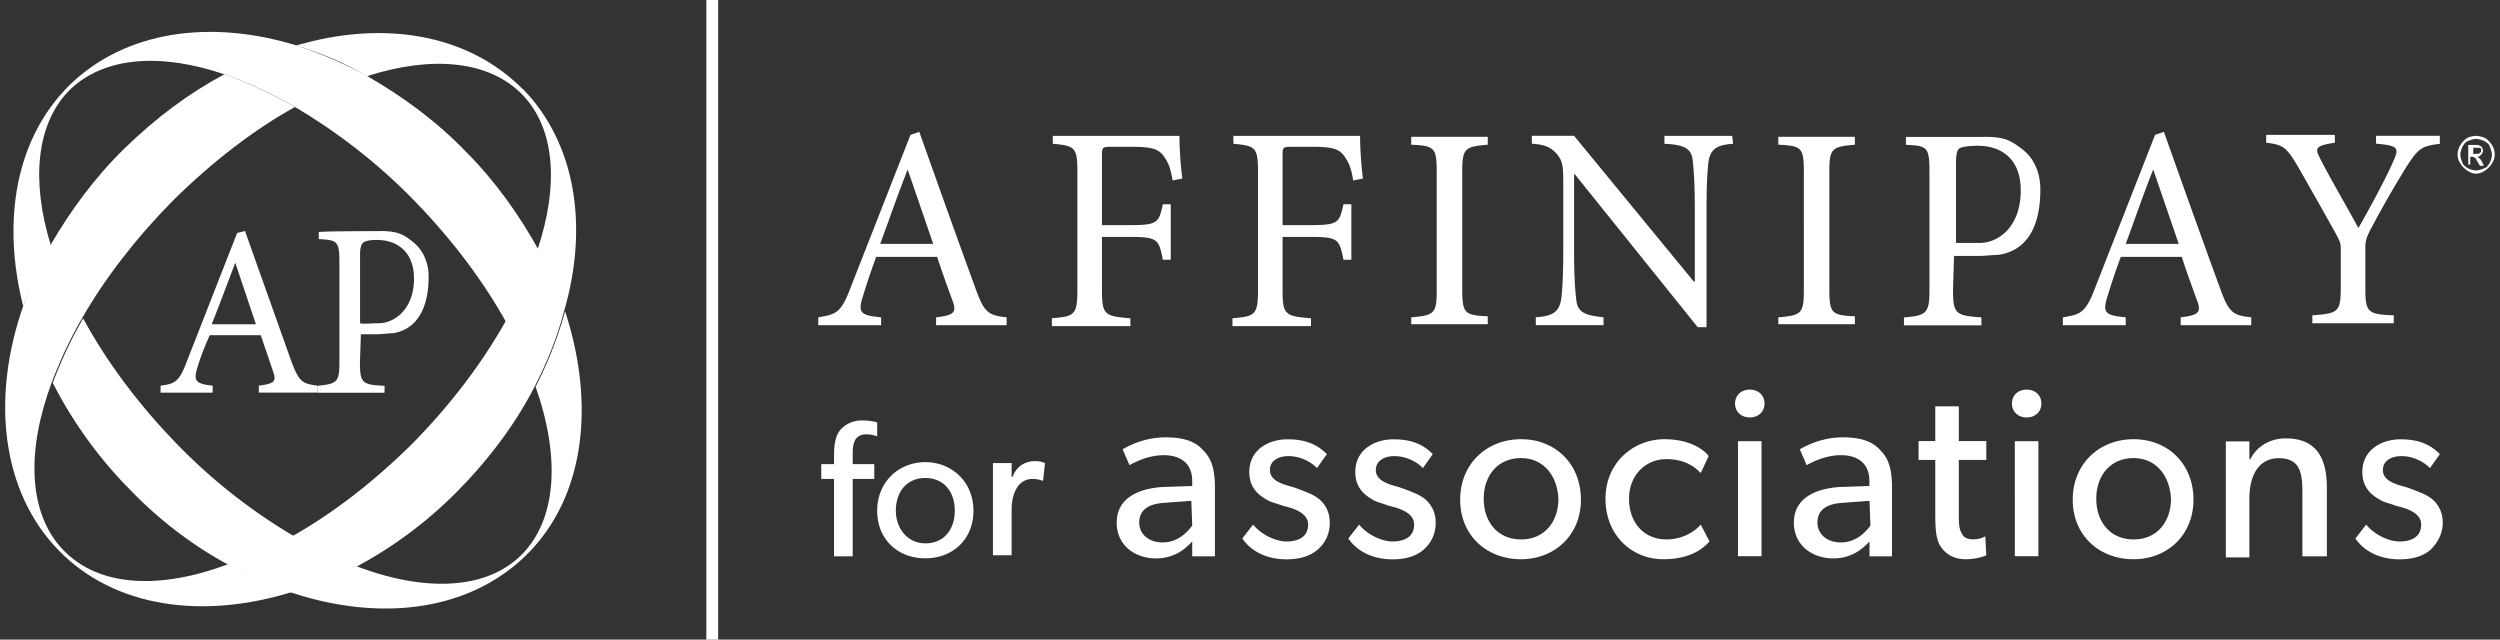
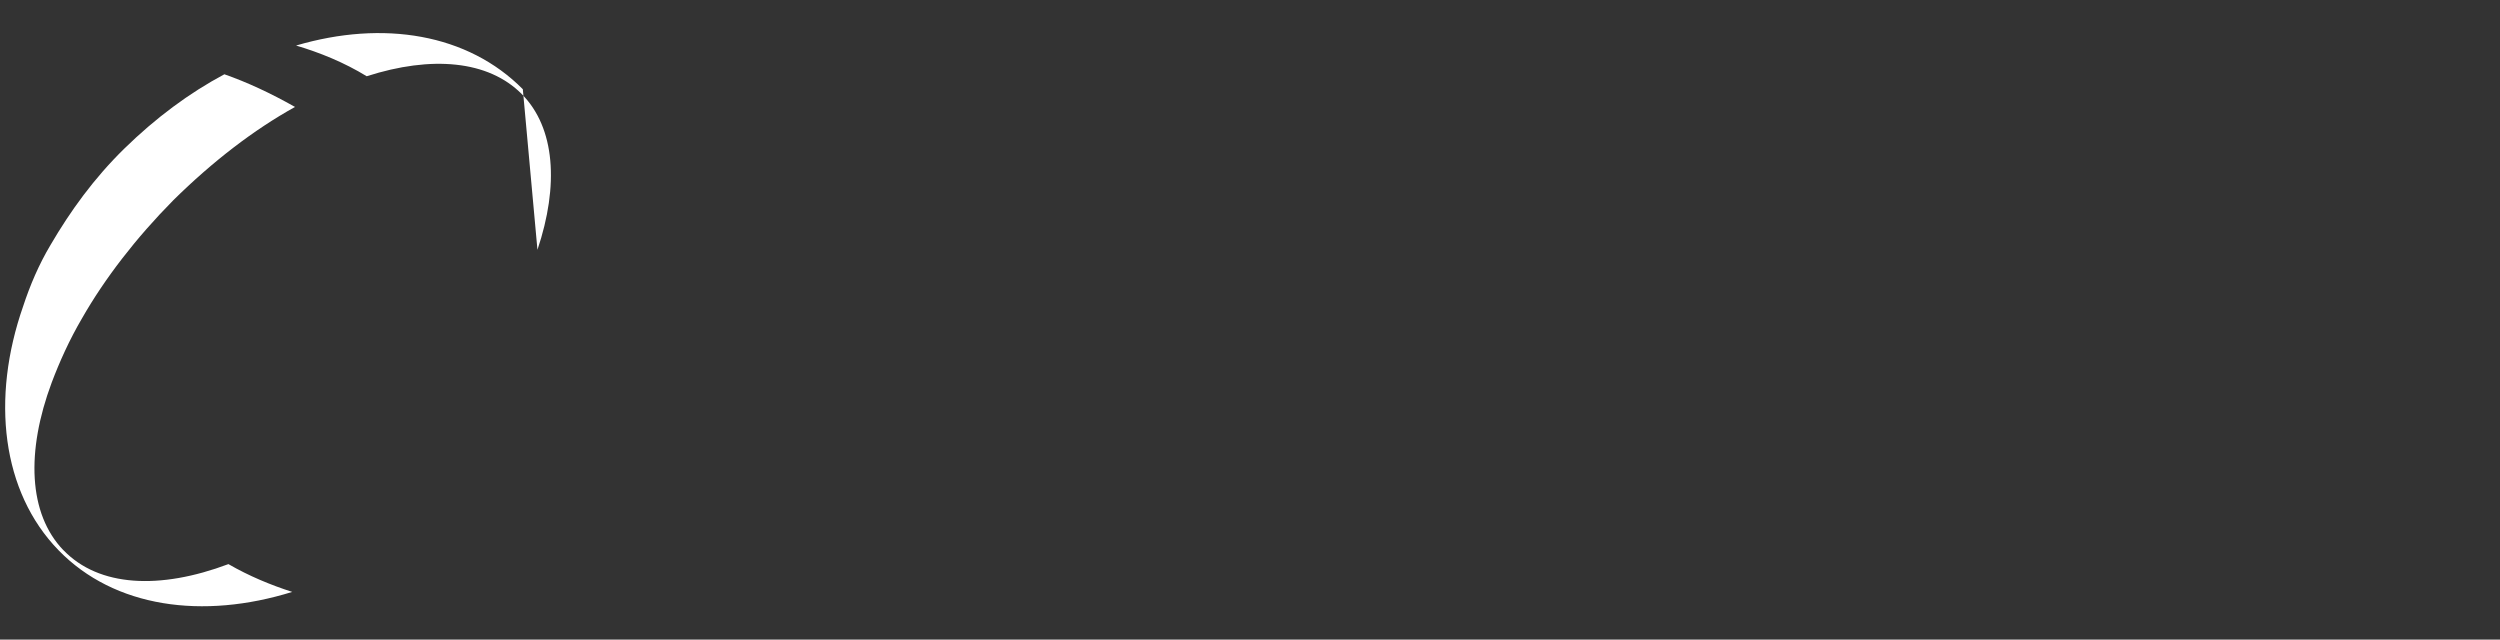
<svg xmlns="http://www.w3.org/2000/svg" id="APFA" width="241" height="61.66">
  <rect width="100%" height="100%" fill="#333333" stroke="none" />
  <defs>
    <style>.cls-1{fill:#fff}</style>
  </defs>
-   <path d="M6.69 8.7c3.31-3.25 8.8-3.63 14.95-1.53 2.18.76 4.54 1.82 6.81 3.15 3.88 2.29 7.95 5.35 11.64 9.18 3.6 3.73 6.53 7.65 8.71 11.57 1.32-2.39 2.37-4.68 3.12-6.98-1.8-3.25-4.07-6.5-6.91-9.37-2.93-3.06-6.25-5.45-9.56-7.36-2.27-1.24-4.54-2.2-6.81-2.96-8.33-2.58-16.56-1.44-21.95 3.82-5.21 5.16-6.53 13.1-4.45 21.32.66-2.01 1.61-3.92 2.65-5.93C3 17.49 3.47 11.95 6.69 8.7" class="cls-1" />
-   <path d="M54.47 30.02c-.66 2.39-1.61 4.88-2.84 7.27C54 43.98 53.71 50 50.31 53.45c-3.41 3.44-9.37 3.63-15.9 1.15-1.99-.76-4.07-1.72-6.15-2.96a53.6 53.6 0 0 1-11.35-8.99c-3.69-3.82-6.72-7.93-8.89-11.95-1.23 2.1-2.18 4.21-2.93 6.21 1.8 3.54 4.26 7.07 7.38 10.23 2.93 3.06 6.25 5.54 9.65 7.36 2.08 1.15 4.07 2.01 6.15 2.68 8.52 2.77 17.03 1.72 22.52-3.73 5.58-5.54 6.62-14.43 3.69-23.42Z" class="cls-1" />
  <path d="M6.12 53.05c-3.41-3.54-3.6-9.56-1.14-16.16.76-2.01 1.7-4.11 2.93-6.21 2.18-3.82 5.2-7.74 8.8-11.38 3.78-3.73 7.76-6.79 11.73-8.99q-3.555-2.01-6.81-3.15c-3.41 1.82-6.62 4.21-9.65 7.17-2.93 2.87-5.2 6.02-7.1 9.27-1.14 1.91-1.99 3.92-2.65 5.93-3.11 8.9-2.07 17.88 3.42 23.52 5.39 5.54 13.91 6.69 22.52 4.01-2.08-.67-4.16-1.53-6.15-2.68-6.62 2.49-12.49 2.2-15.9-1.34Z" class="cls-1" />
-   <path d="M50.4 8.6c-5.3-5.35-13.44-6.69-21.86-4.21 2.27.67 4.64 1.63 6.81 2.96C41.6 5.34 47.08 5.82 50.3 9.07s3.6 8.79 1.51 15.01c-.76 2.2-1.8 4.59-3.12 6.98-2.27 4.02-5.3 8.03-9.08 11.85-3.69 3.63-7.57 6.6-11.45 8.79 2.08 1.24 4.16 2.2 6.15 2.96 3.41-1.82 6.72-4.21 9.75-7.27 3.12-3.15 5.68-6.6 7.48-10.13 1.23-2.39 2.18-4.78 2.84-7.27 2.37-8.13 1.14-16.16-3.97-21.41Z" class="cls-1" />
-   <path d="M24.95 37.85v-.67c1.42-.19 1.7-.38 1.42-1.24s-.76-2.2-1.23-3.63h-4.92c-.47 1.05-.85 2.01-1.14 2.96-.47 1.43-.28 1.72 1.42 1.91v.67h-5.02v-.67c1.42-.19 1.8-.38 2.55-2.39l4.83-12.33.76-.19c1.42 4.01 3.03 8.51 4.45 12.52.76 2.01 1.04 2.2 2.55 2.39v.67h-5.68Zm-2.27-12.52c-.76 2.01-1.51 4.01-2.27 5.93h4.26zm13.91-3.06c1.7 0 2.27.29 3.22 1.05.85.67 1.51 1.82 1.51 3.35 0 3.06-1.14 5.07-3.41 5.45-.38 0-1.23.1-1.42.1h-1.7l-.09 2.68c0 2.01.19 2.2 2.37 2.29v.67h-6.43v-.67c1.89-.19 2.08-.38 2.08-2.29v-9.56c0-2.1-.19-2.2-1.99-2.29v-.67c0-.1 5.87-.1 5.87-.1Zm-1.89 8.89c.38.1 1.04 0 1.8 0 1.51 0 3.41-1.34 3.41-4.3 0-2.58-1.61-3.73-3.6-3.73-.66 0-1.14.1-1.32.29-.19.19-.28.48-.28 1.15v6.6ZM69.23 0h-1.14v61.66h1.14zm21.01 31.35v-.76c1.7-.19 1.99-.48 1.61-1.53s-.95-2.58-1.51-4.3h-5.87a58 58 0 0 0-1.23 3.63c-.57 1.72-.38 2.01 1.7 2.2v.76h-6.06v-.76c1.7-.29 2.18-.38 3.12-2.87L87.77 13l.85-.29c1.7 4.78 3.6 10.13 5.39 15.01.85 2.39 1.23 2.68 3.03 2.87v.76h-6.81ZM87.5 16.34c-.95 2.39-1.8 4.88-2.65 7.17h5.11zm25.54 1.06c-.19-1.15-.38-1.63-.76-2.2-.47-.76-1.04-1.05-3.12-1.05h-2.08c-.85 0-.85.1-.85.86v6.69h2.84c2.56 0 2.65-.29 3.03-2.01h.76v5.35h-.76c-.38-1.91-.47-2.2-3.03-2.2h-2.84v5.07c0 2.39.19 2.58 2.74 2.77v.76h-7.57v-.76c2.18-.19 2.46-.29 2.46-2.77V16.63c0-2.39-.19-2.58-2.37-2.77v-.76h12.21c0 1.05.09 2.77.28 4.11l-.95.19Zm17.41 0c-.19-1.15-.38-1.63-.76-2.2-.47-.76-1.04-1.05-3.12-1.05h-2.08c-.85 0-.85.1-.85.86v6.69h2.84c2.56 0 2.65-.29 3.03-2.01h.76v5.35h-.76c-.38-1.91-.47-2.2-3.03-2.2h-2.84v5.07c0 2.39.19 2.58 2.74 2.77v.76h-7.57v-.76c2.18-.19 2.46-.29 2.46-2.77V16.63c0-2.39-.19-2.58-2.37-2.77v-.76h12.21c0 1.05.1 2.77.28 4.11l-.95.19Zm5.59 13.95v-.76c2.27-.19 2.46-.38 2.46-2.68V16.63c0-2.39-.19-2.58-2.46-2.68v-.76h7.38v.76c-2.27.19-2.46.38-2.46 2.68v11.18c0 2.39.19 2.58 2.46 2.68v.76h-7.38zm31.03-17.49c-1.51.1-2.18.48-2.37 1.72-.1.86-.19 2.1-.19 4.68v11.28h-.85l-11.83-14.72h-.09v7.07c0 2.58.09 3.92.19 4.78.09 1.43.76 1.72 2.65 1.91v.76h-6.53v-.76c1.61-.1 2.27-.48 2.46-1.82.1-.86.19-2.2.19-4.78v-6.21c0-2.01-.1-2.2-.57-2.87-.57-.67-1.14-.96-2.46-1.05v-.76h4.07l11.54 14.05h.1v-6.88c0-2.58-.1-3.82-.19-4.68-.09-1.24-.76-1.63-2.74-1.72v-.76h6.53zm4.36 17.49v-.76c2.27-.19 2.46-.38 2.46-2.68V16.63c0-2.39-.19-2.58-2.46-2.68v-.76h7.38v.76c-2.27.19-2.46.38-2.46 2.68v11.18c0 2.39.19 2.58 2.46 2.68v.76h-7.38zm38.79 0v-.76c1.7-.19 1.99-.48 1.61-1.53s-.95-2.58-1.51-4.3h-5.87a58 58 0 0 0-1.23 3.63c-.57 1.72-.38 2.01 1.7 2.2v.76h-6.06v-.76c1.7-.29 2.18-.38 3.12-2.87L207.75 13l.85-.29c1.7 4.78 3.6 10.13 5.39 15.01.85 2.39 1.23 2.68 3.03 2.87v.76h-6.81Zm-2.65-15.01c-.95 2.39-1.8 4.88-2.65 7.17h5.11zm27.73-2.48c-1.89.19-2.18.48-3.31 2.2-1.23 2.01-2.18 3.63-3.5 6.12-.38.76-.47 1.05-.47 1.72v3.82c0 2.39.19 2.58 2.74 2.68v.76h-7.85v-.76c2.46-.19 2.74-.29 2.74-2.68v-3.73c0-.57-.09-.76-.57-1.63-.95-1.72-1.99-3.54-3.5-6.21-1.14-1.91-1.42-2.2-3.12-2.39V13h6.62v.76c-1.99.29-1.89.57-1.42 1.53 1.14 2.2 2.55 4.59 3.69 6.69 1.04-1.82 2.55-4.59 3.31-6.31.66-1.43.57-1.63-1.61-1.82v-.76h6.15v.76h.1Zm-44.1-.67c1.99 0 2.55.29 3.69 1.15 1.04.76 1.8 2.1 1.8 3.92 0 3.63-1.32 5.93-4.07 6.31-.38 0-1.42.1-1.7.1h-2.55l-.1 3.25c0 2.39.28 2.49 2.74 2.68v.76h-7.47v-.76c2.18-.19 2.46-.38 2.46-2.68V16.64c0-2.49-.19-2.58-2.27-2.68v-.76h7.48Zm-2.74 10.23h2.37c1.8 0 3.97-1.53 3.97-5.07 0-3.06-1.89-4.3-4.16-4.3-.76 0-1.61.1-1.8.29s-.28.57-.28 1.34v7.74zM238.7 13.1c.28 0 .57.1.85.19.28.19.47.38.66.67s.28.57.28.96c0 .29-.09.57-.28.86s-.38.48-.66.67-.57.29-.85.29-.57-.1-.85-.29a2.2 2.2 0 0 1-.66-.67c-.19-.29-.28-.57-.28-.86s.09-.67.28-.96.38-.48.66-.67c.19-.1.57-.19.85-.19m0 .29c-.28 0-.47.1-.76.19-.28.1-.38.29-.57.57-.1.29-.19.48-.19.76s.09.48.19.76.28.38.57.57c.28.1.47.19.76.19s.47-.1.76-.19c.28-.1.38-.29.57-.57.1-.29.19-.48.19-.76s-.1-.48-.19-.76c-.09-.29-.28-.38-.57-.57-.28-.1-.57-.19-.76-.19m-.76 2.49v-1.91h.66c.19 0 .38 0 .47.1.1 0 .19.1.19.19.1.1.1.19.1.29s-.1.29-.19.38c-.1.1-.19.19-.38.19.1 0 .1.1.19.1.1.1.19.19.28.38l.19.38h-.38l-.19-.29c-.1-.19-.19-.38-.28-.48-.1 0-.1-.1-.28-.1h-.19v.76h-.19Zm.38-1.05h.38c.19 0 .28 0 .38-.1s.1-.1.1-.19v-.19l-.1-.1h-.66v.57h-.1Zm-121.21 38.8h-2.18V52.2c-.47.48-1.51 1.63-3.5 1.63s-3.78-1.24-3.78-3.44 1.8-3.25 4.35-3.44l2.93-.1v-.48c0-1.72-1.14-2.49-2.74-2.49s-2.93.76-3.31.96l-.66-1.53c.85-.48 2.27-1.15 4.16-1.15s2.93.48 3.6 1.24c.76.76 1.14 1.72 1.14 3.63v6.6Zm-2.27-5.35-2.56.19c-1.8.1-2.46.86-2.46 1.91s.85 1.91 2.27 1.91 2.37-.96 2.84-1.63l-.09-2.39Zm12.21 4.68c-.76.67-1.8.96-3.03.96-1.89 0-3.41-.76-4.26-2.01l1.04-1.34c.85 1.05 2.27 1.63 3.22 1.63 1.04 0 2.08-.38 2.08-1.63s-1.7-1.63-2.46-1.82c-.76-.29-1.04-.29-1.51-.57-.66-.38-1.7-1.05-1.7-2.68 0-2.1 1.8-3.15 3.69-3.15 1.99 0 3.03.67 3.79 1.43l-.95 1.34c-.66-.67-1.7-1.15-2.74-1.15s-1.8.48-1.8 1.34c0 .96 1.04 1.34 2.18 1.63.57.19 1.04.38 1.51.57s.95.48 1.23.76c.38.38.85 1.05.85 2.1s-.38 1.91-1.13 2.58Zm10.22 0c-.76.67-1.8.96-3.03.96-1.89 0-3.41-.76-4.26-2.01l1.04-1.34c.85 1.05 2.27 1.63 3.22 1.63 1.04 0 2.08-.38 2.08-1.63s-1.7-1.63-2.46-1.82c-.76-.29-1.04-.29-1.51-.57-.66-.38-1.7-1.05-1.7-2.68 0-2.1 1.8-3.15 3.69-3.15 1.99 0 3.03.67 3.78 1.43l-.95 1.34c-.66-.67-1.7-1.15-2.74-1.15s-1.8.48-1.8 1.34c0 .96 1.04 1.34 2.18 1.63.57.19 1.04.38 1.51.57s.95.48 1.23.76c.38.38.85 1.05.85 2.1s-.38 1.91-1.13 2.58Zm9.36.95c-3.31 0-5.87-2.29-5.87-5.74s2.55-5.83 5.87-5.83 5.77 2.39 5.77 5.83-2.56 5.74-5.77 5.74m0-9.75c-2.27 0-3.6 1.72-3.6 3.92s1.32 3.92 3.6 3.92 3.6-1.72 3.6-3.92c-.1-2.2-1.42-3.92-3.6-3.92m18.17 8.03c-.28.29-1.42 1.72-4.45 1.72s-5.58-2.29-5.58-5.83 2.75-5.74 5.68-5.74 4.16 1.43 4.26 1.63l-.76 1.63c-.38-.38-1.32-1.34-3.31-1.34s-3.6 1.53-3.6 3.82 1.42 3.92 3.6 3.92 3.31-1.43 3.31-1.43l.85 1.63Zm3.88-11.95c-.85 0-1.42-.57-1.42-1.34s.57-1.34 1.42-1.34 1.42.57 1.42 1.34-.57 1.34-1.42 1.34m1.13 13.38h-2.27V42.53h2.27zm12.59.01h-2.18V52.2c-.47.48-1.51 1.63-3.5 1.63s-3.79-1.24-3.79-3.44 1.8-3.25 4.35-3.44l2.93-.1v-.48c0-1.72-1.14-2.49-2.74-2.49s-2.93.76-3.31.96l-.66-1.53c.85-.48 2.27-1.15 4.16-1.15s2.93.48 3.6 1.24c.76.76 1.13 1.72 1.13 3.63v6.6Zm-2.18-5.35-2.56.19c-1.8.1-2.46.86-2.46 1.91s.85 1.91 2.27 1.91 2.36-.96 2.84-1.63l-.09-2.39Zm11.27 5.25s-.85.38-1.99.38-1.89-.48-2.37-1.15c-.47-.67-.57-1.53-.57-3.35v-5.07h-1.61v-1.82h1.61v-3.35h2.27v3.35h2.65v1.82h-2.65v5.07c0 .96 0 1.53.28 2.01.19.38.47.57 1.14.57s1.13-.29 1.13-.29l.1 1.82Zm3.88-13.29c-.85 0-1.42-.57-1.42-1.34s.57-1.34 1.42-1.34 1.42.57 1.42 1.34-.57 1.34-1.42 1.34m1.13 13.38h-2.27V42.53h2.27zm9.18.29c-3.31 0-5.87-2.29-5.87-5.74s2.55-5.83 5.87-5.83 5.77 2.39 5.77 5.83-2.55 5.74-5.77 5.74m0-9.75c-2.27 0-3.6 1.72-3.6 3.92s1.32 3.92 3.6 3.92 3.6-1.72 3.6-3.92c-.1-2.2-1.42-3.92-3.6-3.92m18.54 9.47h-2.27v-6.21c0-1.91-.28-3.25-2.27-3.25s-2.84 1.72-2.84 3.92v5.64h-2.27V42.55h2.27v1.72h.09c.57-1.15 1.8-2.01 3.41-2.01 3.12 0 3.97 2.1 3.97 4.78v6.6h-.1Zm10.13-.67c-.76.67-1.8.96-3.03.96-1.89 0-3.41-.76-4.26-2.01l1.04-1.34c.85 1.05 2.27 1.63 3.22 1.63 1.04 0 2.08-.38 2.08-1.63s-1.7-1.63-2.46-1.82c-.76-.29-1.04-.29-1.51-.57-.66-.38-1.7-1.05-1.7-2.68 0-2.1 1.8-3.15 3.69-3.15 1.99 0 3.03.67 3.78 1.43l-.95 1.34c-.66-.67-1.7-1.15-2.74-1.15s-1.8.48-1.8 1.34c0 .96 1.04 1.34 2.18 1.63.57.19 1.04.38 1.51.57s.95.48 1.23.76c.38.38.85 1.05.85 2.1s-.47 1.91-1.13 2.58ZM84.56 42.06s-.47-.19-1.04-.19c-1.14 0-1.32.86-1.32 1.91v.96h2.08v1.43H82.2v7.46h-1.8v-7.46h-1.23v-1.43h1.23v-.86c0-1.15.19-1.91.57-2.39s1.14-.96 2.08-.96 1.51.19 1.51.19zm4.64 11.76c-2.65 0-4.64-1.82-4.64-4.59s2.08-4.68 4.64-4.68 4.64 1.91 4.64 4.68-1.99 4.59-4.64 4.59m0-7.74c-1.8 0-2.84 1.34-2.84 3.15 0 1.72 1.14 3.15 2.84 3.15 1.8 0 2.84-1.34 2.84-3.15S91 46.08 89.2 46.08m11.35.28c-.28-.1-.57-.19-1.04-.19-.76 0-1.23.48-1.42.76-.19.29-.57.96-.57 2.2v4.4h-1.8v-8.89h1.8v1.34h.09c.38-1.05 1.23-1.53 2.18-1.53.57 0 .95.19.95.19z" class="cls-1" />
+   <path d="M50.4 8.6c-5.3-5.35-13.44-6.69-21.86-4.21 2.27.67 4.64 1.63 6.81 2.96C41.6 5.34 47.08 5.82 50.3 9.07s3.6 8.79 1.51 15.01Z" class="cls-1" />
</svg>